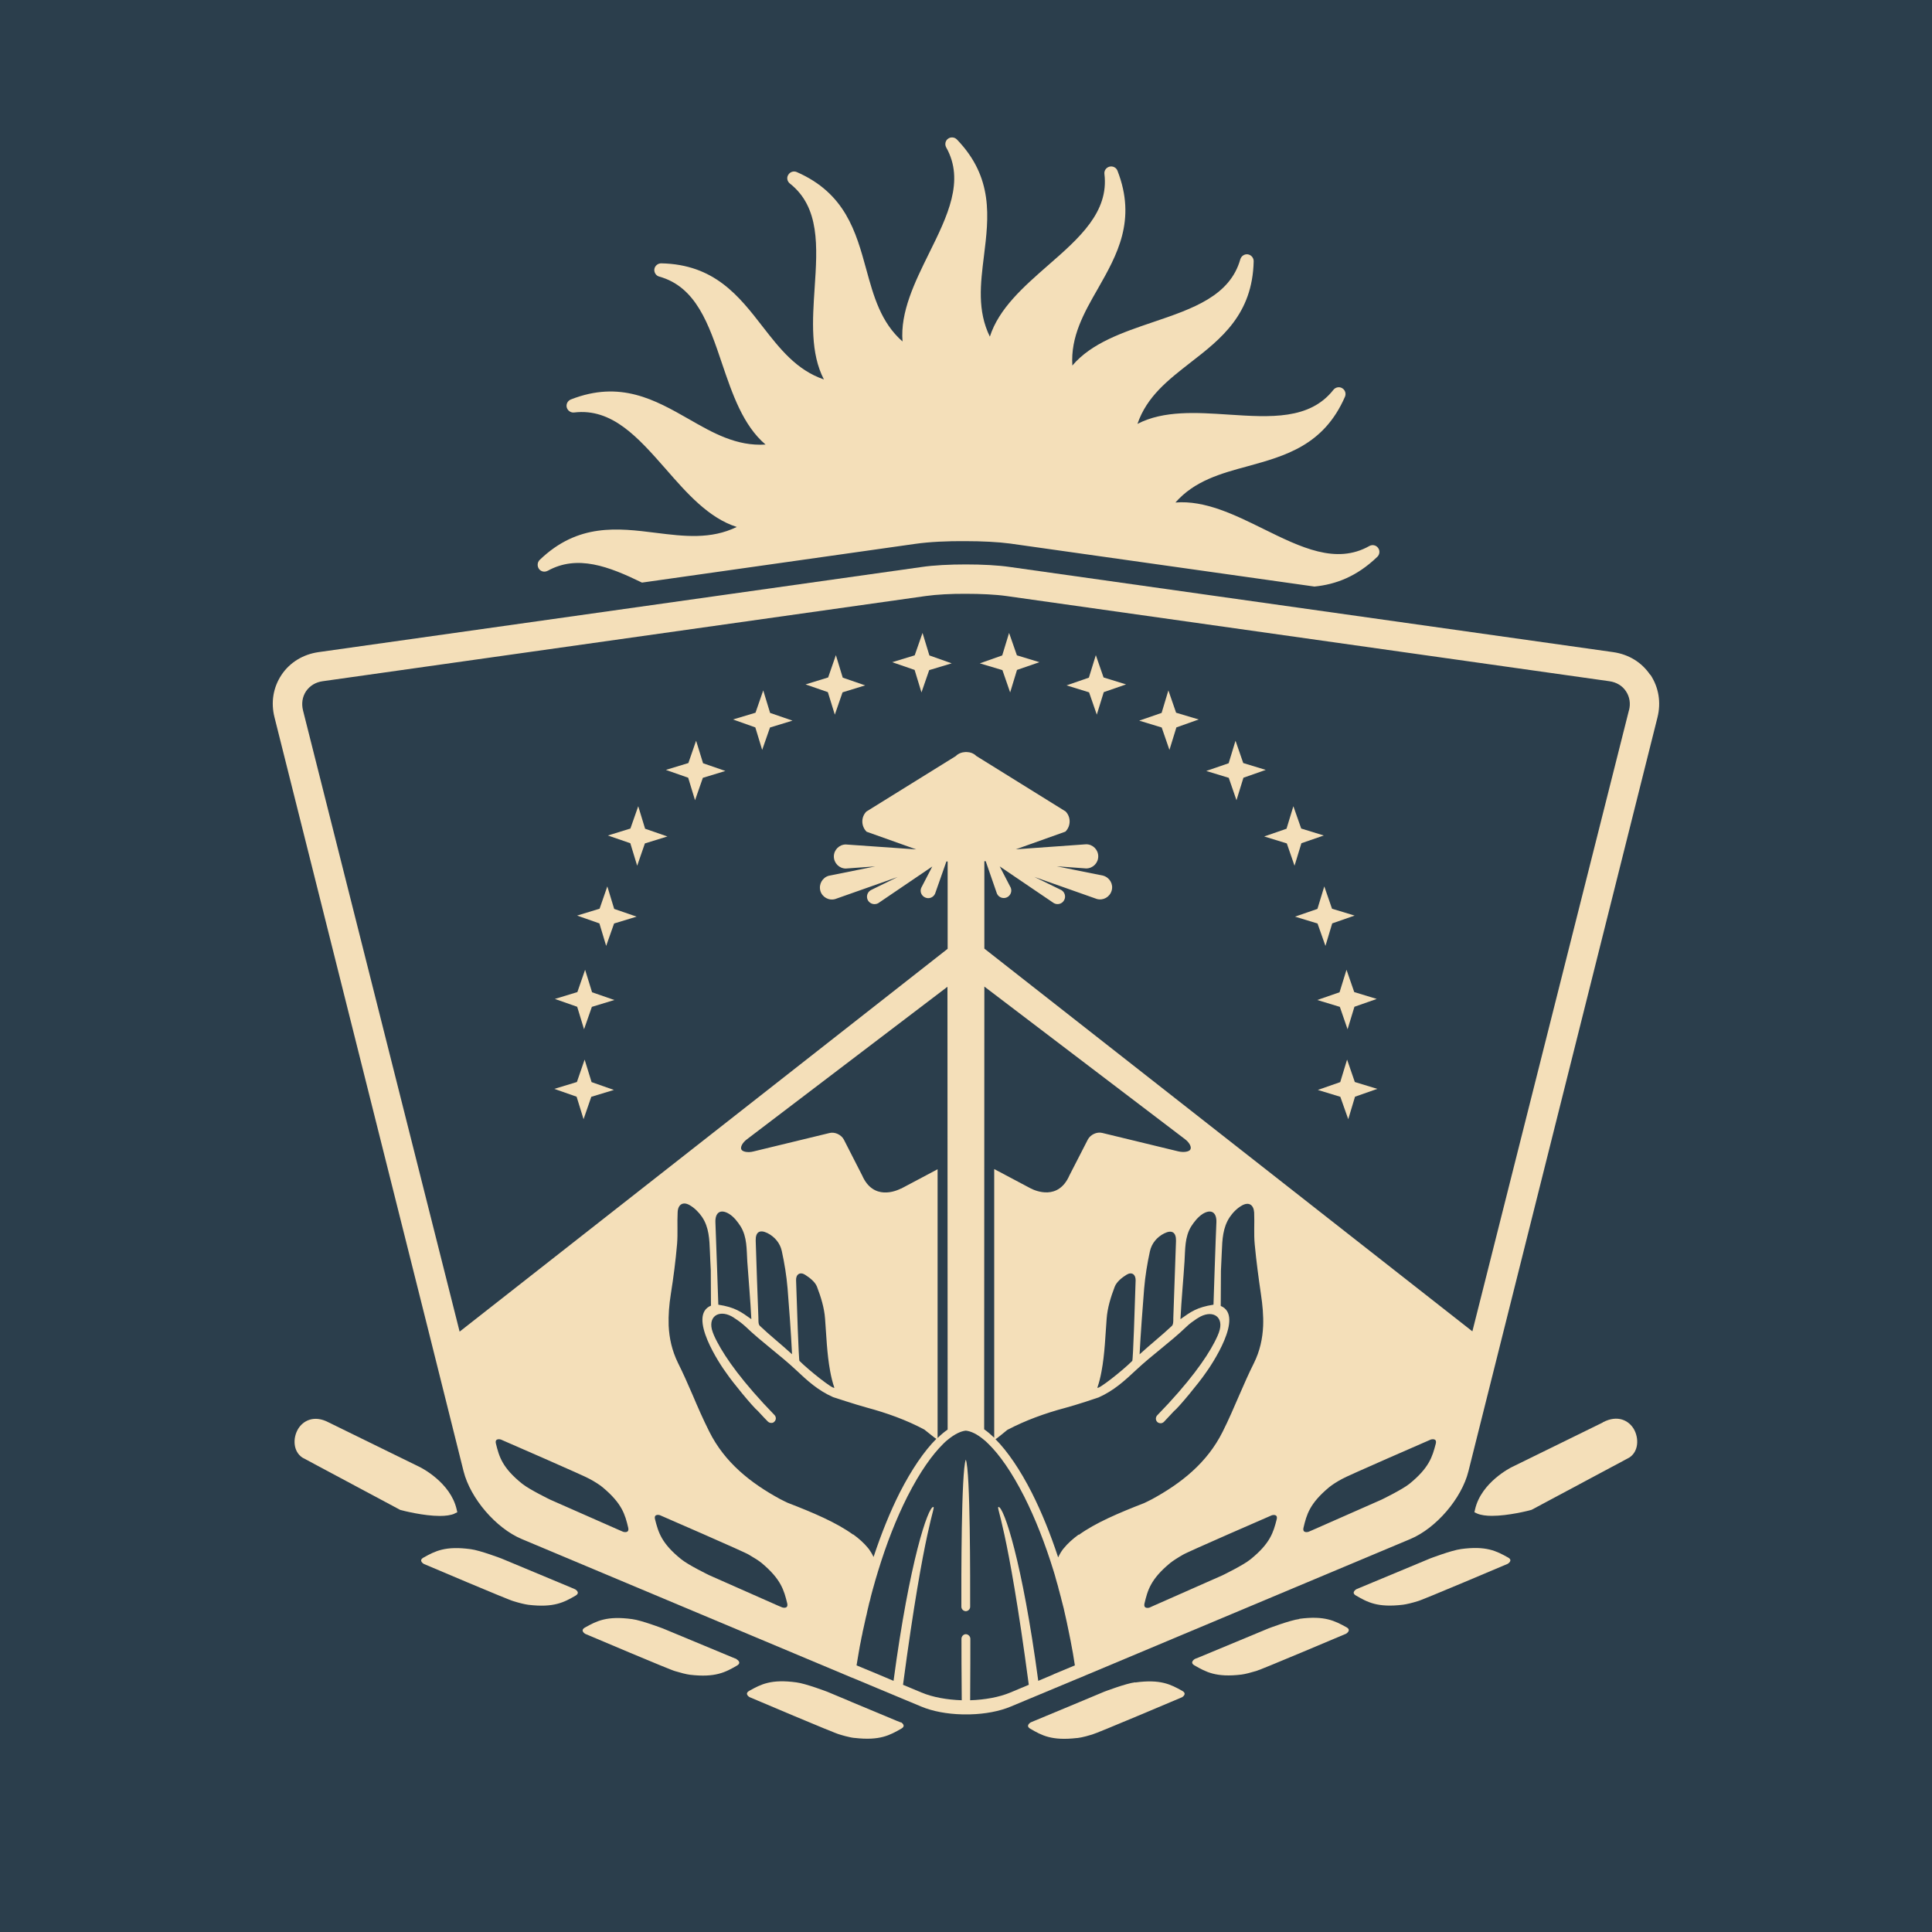
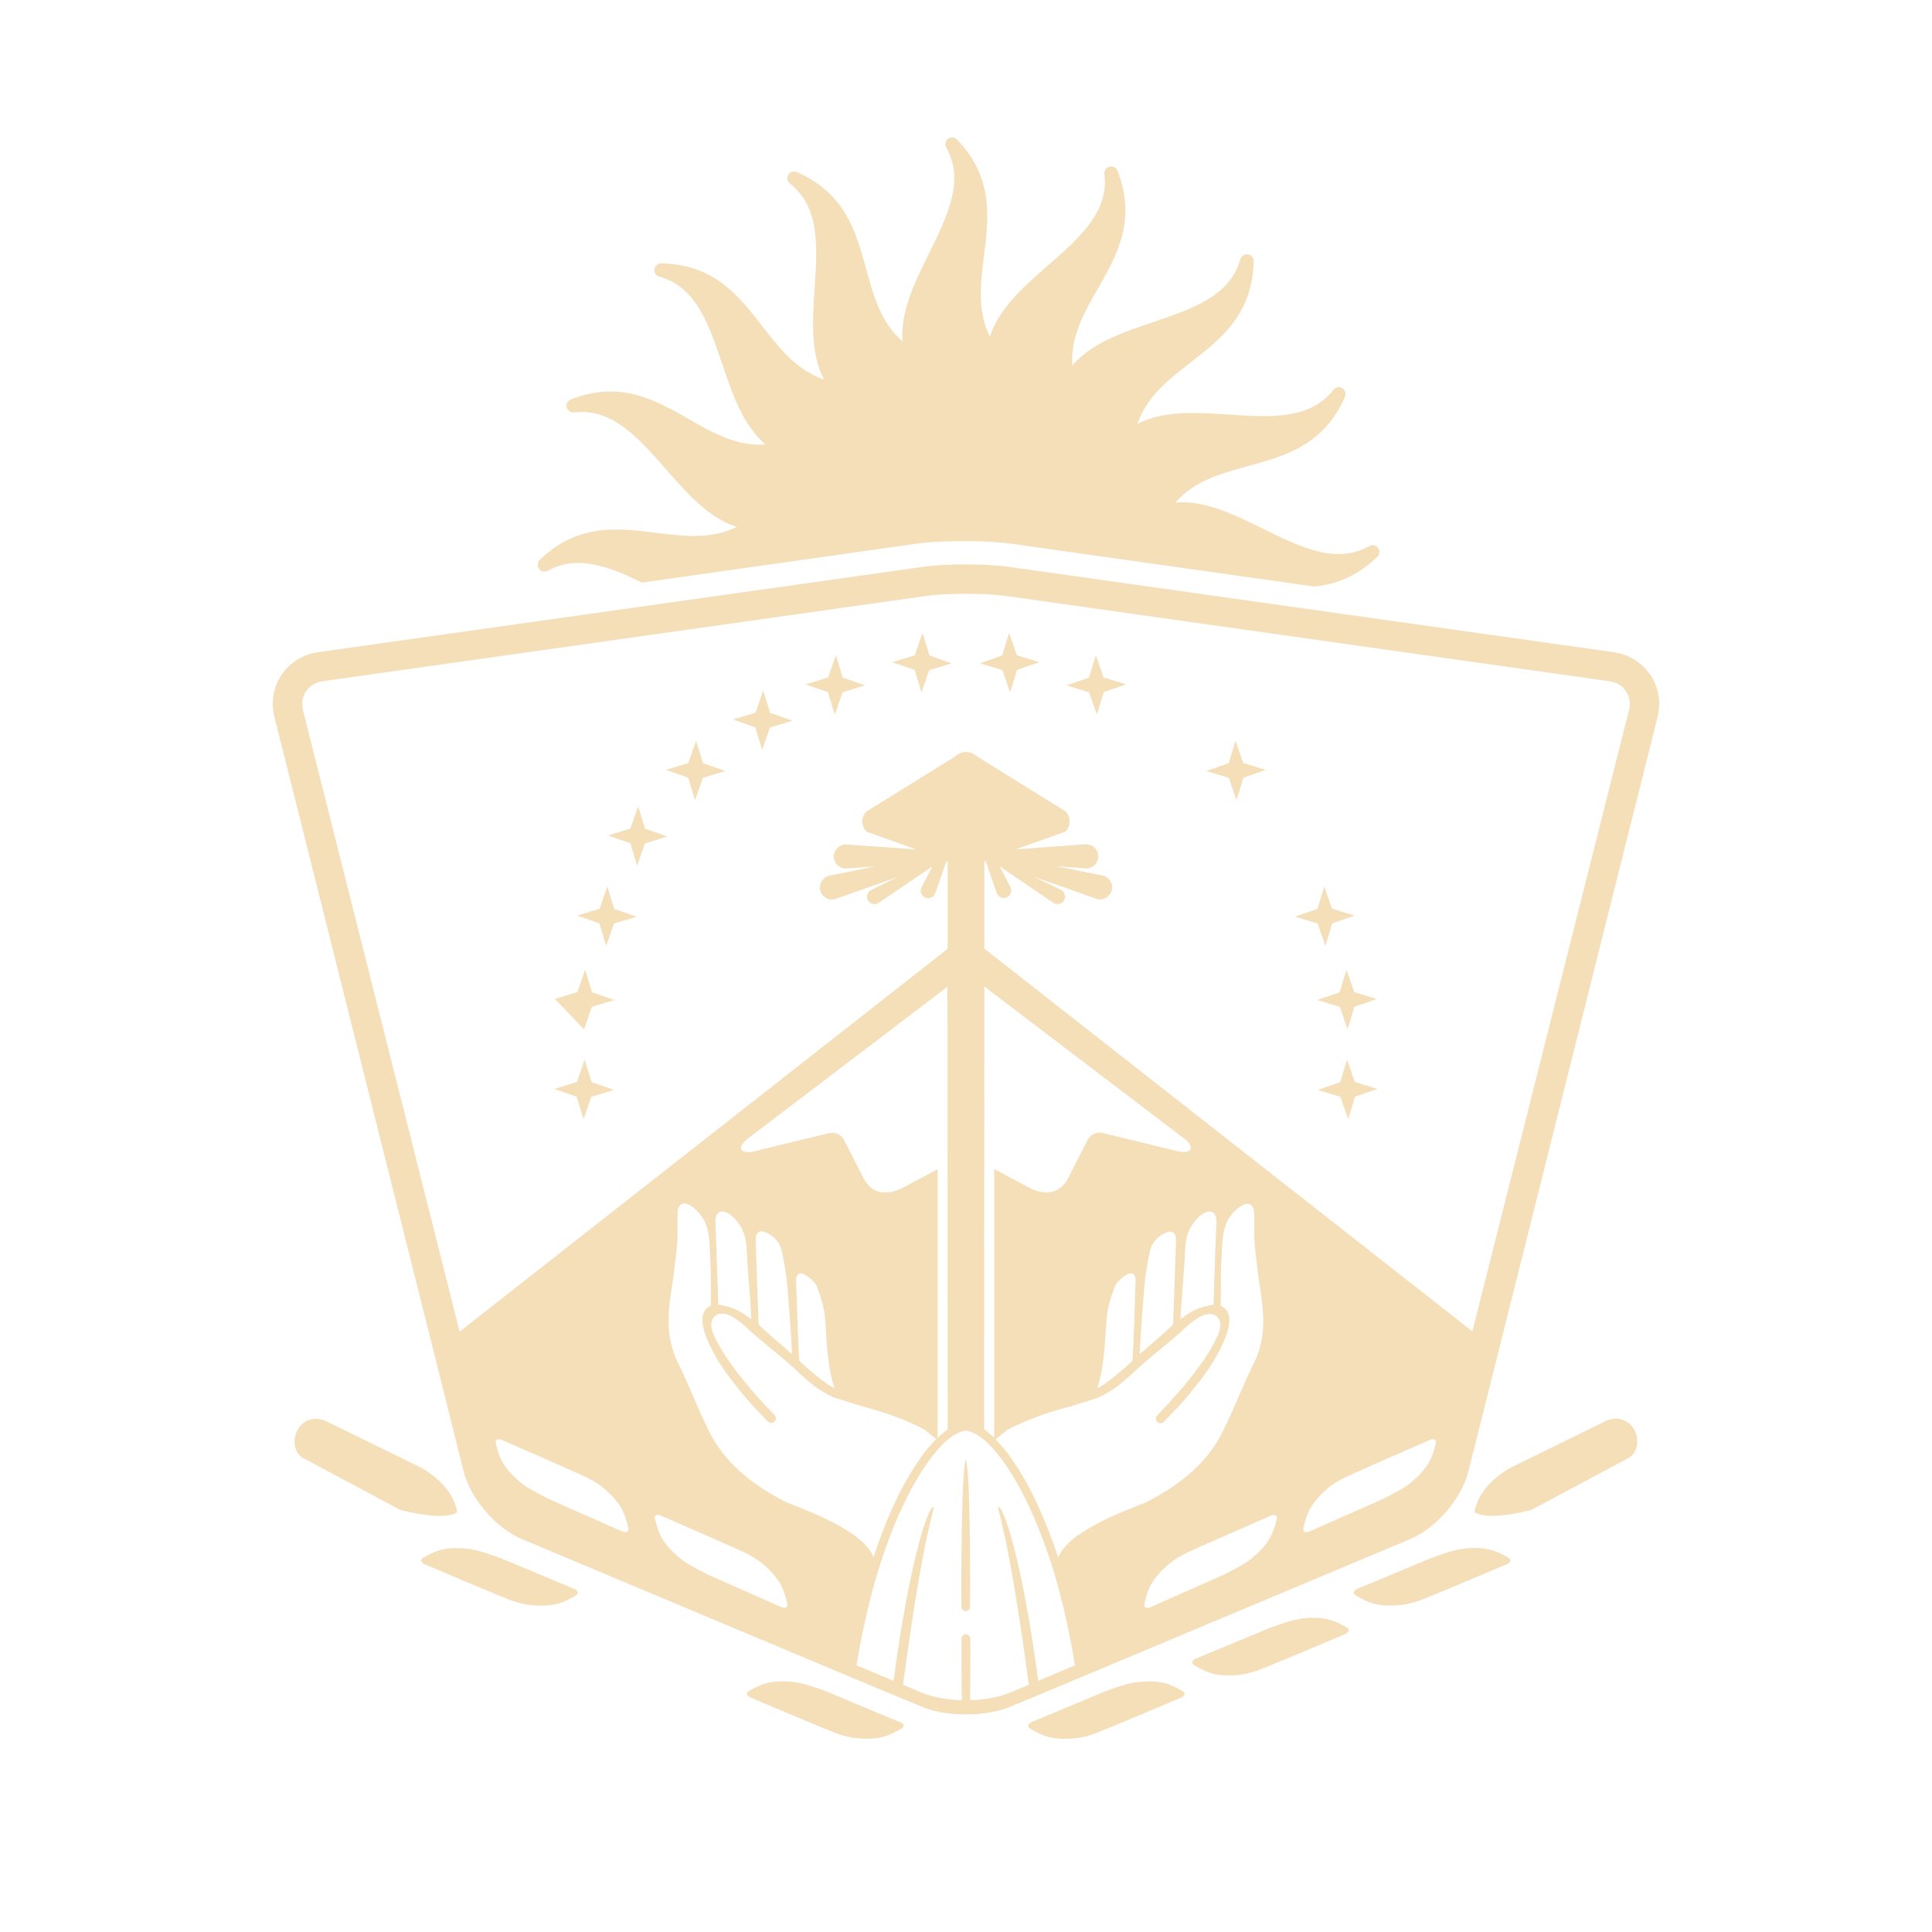
<svg xmlns="http://www.w3.org/2000/svg" width="20" height="20" viewBox="0 0 20 20" fill="none">
-   <rect width="20" height="20" fill="#2B3E4C" />
  <path d="M6.052 10.969L5.972 11.201L5.738 11.272L5.969 11.353L6.041 11.586L6.121 11.354L6.355 11.283L6.124 11.202L6.052 10.969Z" fill="#F4DFB9" />
-   <path d="M6.057 10.039L5.977 10.27L5.744 10.341L5.975 10.422L6.046 10.655L6.127 10.423L6.36 10.352L6.129 10.272L6.057 10.039Z" fill="#F4DFB9" />
+   <path d="M6.057 10.039L5.977 10.27L5.744 10.341L6.046 10.655L6.127 10.423L6.36 10.352L6.129 10.272L6.057 10.039Z" fill="#F4DFB9" />
  <path d="M6.287 9.176L6.207 9.407L5.974 9.478L6.205 9.559L6.275 9.792L6.357 9.56L6.59 9.489L6.358 9.409L6.287 9.176Z" fill="#F4DFB9" />
  <path d="M6.607 8.346L6.526 8.577L6.293 8.649L6.525 8.729L6.596 8.962L6.676 8.731L6.909 8.659L6.678 8.579L6.607 8.346Z" fill="#F4DFB9" />
  <path d="M7.206 7.668L7.126 7.899L6.893 7.97L7.124 8.051L7.195 8.284L7.276 8.052L7.509 7.981L7.278 7.901L7.206 7.668Z" fill="#F4DFB9" />
  <path d="M7.901 7.147L7.821 7.378L7.588 7.448L7.819 7.53L7.89 7.763L7.971 7.531L8.204 7.46L7.972 7.38L7.901 7.147Z" fill="#F4DFB9" />
  <path d="M8.653 6.782L8.573 7.013L8.339 7.085L8.57 7.165L8.642 7.398L8.722 7.167L8.956 7.095L8.724 7.015L8.653 6.782Z" fill="#F4DFB9" />
  <path d="M9.55 6.552L9.469 6.784L9.236 6.855L9.468 6.935L9.539 7.168L9.619 6.937L9.852 6.867L9.621 6.785L9.55 6.552Z" fill="#F4DFB9" />
  <path d="M13.945 10.969L13.874 11.202L13.642 11.283L13.875 11.354L13.957 11.586L14.027 11.353L14.258 11.272L14.025 11.201L13.945 10.969Z" fill="#F4DFB9" />
  <path d="M13.95 10.655L14.021 10.422L14.252 10.341L14.019 10.27L13.939 10.039L13.867 10.272L13.636 10.352L13.87 10.423L13.95 10.655Z" fill="#F4DFB9" />
  <path d="M13.721 9.792L13.791 9.559L14.023 9.478L13.789 9.407L13.709 9.176L13.638 9.409L13.406 9.489L13.639 9.56L13.721 9.792Z" fill="#F4DFB9" />
-   <path d="M13.704 8.649L13.47 8.577L13.389 8.346L13.318 8.579L13.087 8.659L13.321 8.731L13.401 8.962L13.472 8.729L13.704 8.649Z" fill="#F4DFB9" />
  <path d="M12.87 7.899L12.79 7.668L12.719 7.901L12.487 7.981L12.72 8.052L12.8 8.284L12.872 8.051L13.103 7.97L12.87 7.899Z" fill="#F4DFB9" />
-   <path d="M12.095 7.147L12.025 7.38L11.793 7.46L12.026 7.531L12.106 7.763L12.178 7.53L12.409 7.448L12.175 7.378L12.095 7.147Z" fill="#F4DFB9" />
  <path d="M11.344 6.782L11.272 7.015L11.041 7.095L11.274 7.167L11.354 7.398L11.426 7.165L11.657 7.085L11.424 7.013L11.344 6.782Z" fill="#F4DFB9" />
  <path d="M10.446 6.552L10.375 6.785L10.143 6.867L10.377 6.937L10.457 7.168L10.528 6.935L10.76 6.855L10.527 6.784L10.446 6.552Z" fill="#F4DFB9" />
  <path d="M16.591 14.726L15.653 15.186C15.64 15.192 15.334 15.345 15.27 15.624L15.263 15.655L15.291 15.668C15.331 15.685 15.385 15.692 15.444 15.692C15.614 15.692 15.823 15.639 15.854 15.63L16.866 15.089C16.965 15.025 16.967 14.886 16.913 14.793C16.863 14.708 16.749 14.641 16.592 14.724L16.591 14.726Z" fill="#F4DFB9" />
  <path d="M5.666 5.911C5.976 5.737 6.303 5.864 6.646 6.031L9.475 5.63C9.621 5.609 9.811 5.6 9.997 5.602C10.164 5.602 10.331 5.61 10.458 5.627L13.607 6.072C13.826 6.05 14.044 5.97 14.258 5.764C14.283 5.74 14.287 5.7 14.266 5.672C14.245 5.643 14.207 5.635 14.176 5.652C13.831 5.847 13.466 5.666 13.078 5.475C12.78 5.328 12.473 5.177 12.168 5.202C12.366 4.977 12.636 4.902 12.918 4.826C13.305 4.719 13.704 4.61 13.923 4.107C13.937 4.075 13.925 4.037 13.895 4.019C13.865 4 13.825 4.008 13.803 4.036C13.558 4.347 13.151 4.32 12.72 4.292C12.388 4.27 12.047 4.247 11.775 4.388C11.872 4.104 12.093 3.933 12.324 3.753C12.64 3.508 12.966 3.254 12.978 2.704C12.978 2.668 12.952 2.639 12.918 2.633C12.884 2.628 12.851 2.649 12.84 2.683C12.733 3.064 12.348 3.195 11.938 3.334C11.623 3.441 11.299 3.55 11.101 3.784C11.082 3.485 11.22 3.241 11.366 2.987C11.563 2.64 11.768 2.28 11.568 1.767C11.555 1.734 11.52 1.717 11.486 1.725C11.451 1.734 11.428 1.766 11.433 1.802C11.48 2.195 11.174 2.464 10.848 2.748C10.597 2.968 10.34 3.193 10.247 3.485C10.115 3.216 10.15 2.938 10.186 2.648C10.235 2.25 10.287 1.839 9.906 1.444C9.882 1.419 9.842 1.415 9.814 1.436C9.786 1.456 9.778 1.495 9.795 1.526C9.989 1.871 9.808 2.237 9.616 2.625C9.469 2.923 9.318 3.23 9.343 3.535C9.118 3.337 9.044 3.067 8.967 2.786C8.861 2.4 8.751 2.001 8.248 1.781C8.216 1.767 8.178 1.779 8.16 1.81C8.141 1.839 8.149 1.878 8.177 1.9C8.488 2.145 8.462 2.552 8.433 2.983C8.411 3.315 8.388 3.656 8.529 3.928C8.245 3.831 8.073 3.61 7.894 3.38C7.649 3.064 7.395 2.737 6.845 2.726C6.81 2.726 6.78 2.751 6.774 2.785C6.769 2.819 6.79 2.854 6.824 2.863C7.206 2.969 7.337 3.355 7.475 3.765C7.582 4.08 7.692 4.404 7.925 4.602C7.626 4.621 7.382 4.483 7.13 4.338C6.782 4.14 6.422 3.934 5.91 4.135C5.877 4.148 5.858 4.183 5.867 4.218C5.877 4.252 5.909 4.274 5.944 4.27C6.337 4.223 6.606 4.53 6.891 4.854C7.11 5.105 7.335 5.362 7.627 5.455C7.358 5.586 7.08 5.552 6.791 5.516C6.393 5.466 5.983 5.415 5.587 5.796C5.562 5.82 5.559 5.86 5.579 5.889C5.6 5.918 5.639 5.926 5.67 5.908L5.666 5.911Z" fill="#F4DFB9" />
-   <path d="M7.624 17.174L7.582 17.157L6.863 16.858C6.863 16.858 6.64 16.773 6.544 16.761C6.281 16.725 6.176 16.781 6.056 16.848C5.999 16.88 6.059 16.914 6.059 16.914C6.059 16.914 6.954 17.294 6.99 17.3C7.046 17.317 7.104 17.332 7.142 17.337C7.405 17.368 7.51 17.311 7.629 17.242C7.685 17.209 7.624 17.176 7.624 17.176V17.174Z" fill="#F4DFB9" />
  <path d="M5.953 16.452L5.911 16.434L5.192 16.134C5.192 16.134 4.969 16.049 4.873 16.037C4.61 16.001 4.504 16.057 4.384 16.124C4.327 16.156 4.388 16.19 4.388 16.19C4.388 16.19 5.283 16.571 5.318 16.576C5.375 16.594 5.433 16.608 5.471 16.613C5.734 16.644 5.839 16.587 5.958 16.518C6.014 16.485 5.953 16.452 5.953 16.452Z" fill="#F4DFB9" />
  <path d="M9.326 17.831L9.283 17.814L8.823 17.622L8.779 17.603L8.736 17.585L8.564 17.513C8.564 17.513 8.341 17.428 8.245 17.416C7.982 17.38 7.877 17.436 7.757 17.503C7.7 17.535 7.76 17.569 7.76 17.569C7.76 17.569 8.656 17.95 8.691 17.955C8.712 17.961 8.733 17.968 8.754 17.973C8.77 17.977 8.786 17.981 8.801 17.984C8.817 17.987 8.831 17.99 8.843 17.991C8.844 17.991 8.847 17.991 8.848 17.991C9.108 18.021 9.211 17.963 9.33 17.895C9.387 17.863 9.326 17.828 9.326 17.828V17.831Z" fill="#F4DFB9" />
  <path d="M4.705 15.668L4.734 15.655L4.727 15.624C4.663 15.345 4.357 15.192 4.344 15.186L3.405 14.726C3.249 14.642 3.134 14.71 3.085 14.794C3.03 14.887 3.033 15.026 3.132 15.09L4.144 15.631C4.175 15.639 4.384 15.693 4.553 15.693C4.613 15.693 4.666 15.686 4.706 15.669L4.705 15.668Z" fill="#F4DFB9" />
  <path d="M13.451 16.76C13.355 16.772 13.132 16.857 13.132 16.857L12.413 17.156L12.37 17.173C12.37 17.173 12.309 17.208 12.365 17.24C12.484 17.308 12.588 17.367 12.852 17.335C12.89 17.33 12.948 17.315 13.004 17.298C13.04 17.291 13.935 16.912 13.935 16.912C13.935 16.912 13.995 16.876 13.938 16.845C13.818 16.779 13.713 16.723 13.45 16.758L13.451 16.76Z" fill="#F4DFB9" />
  <path d="M15.124 16.036C15.027 16.048 14.805 16.133 14.805 16.133L14.085 16.433L14.042 16.451C14.042 16.451 13.981 16.485 14.037 16.517C14.156 16.586 14.26 16.644 14.524 16.612C14.562 16.607 14.62 16.593 14.677 16.575C14.712 16.569 15.607 16.189 15.607 16.189C15.607 16.189 15.668 16.154 15.611 16.123C15.491 16.056 15.385 16 15.122 16.036H15.124Z" fill="#F4DFB9" />
  <path d="M11.751 17.415C11.655 17.427 11.432 17.512 11.432 17.512L11.26 17.584L11.217 17.602L11.174 17.62L10.713 17.812L10.67 17.83C10.67 17.83 10.61 17.864 10.666 17.896C10.784 17.965 10.888 18.022 11.148 17.992C11.149 17.992 11.152 17.992 11.153 17.992C11.165 17.991 11.179 17.987 11.195 17.985C11.21 17.982 11.226 17.978 11.242 17.974C11.263 17.968 11.284 17.962 11.305 17.956C11.34 17.95 12.236 17.57 12.236 17.57C12.236 17.57 12.295 17.536 12.239 17.504C12.119 17.437 12.014 17.381 11.751 17.417V17.415Z" fill="#F4DFB9" />
  <path d="M17.082 6.985C16.995 6.856 16.86 6.774 16.701 6.751L10.459 5.87C10.332 5.851 10.165 5.843 9.998 5.843C9.831 5.843 9.665 5.851 9.538 5.87L3.296 6.751C3.137 6.774 3.001 6.857 2.915 6.985C2.828 7.115 2.802 7.271 2.842 7.427L4.443 13.807L4.799 15.231C4.87 15.512 5.134 15.82 5.401 15.932L8.402 17.192L8.762 17.343L8.804 17.361L8.847 17.378L9.088 17.479L9.536 17.666C9.655 17.716 9.805 17.743 9.957 17.747H9.959C9.959 17.747 9.966 17.747 9.969 17.747C9.98 17.747 9.99 17.747 10 17.747C10.011 17.747 10.021 17.747 10.031 17.747C10.034 17.747 10.038 17.747 10.041 17.747H10.044C10.196 17.743 10.345 17.716 10.464 17.666L10.912 17.479L11.154 17.378L11.196 17.361L11.238 17.343L11.598 17.192L14.6 15.932C14.867 15.82 15.131 15.512 15.201 15.231L15.558 13.807L17.158 7.427C17.197 7.271 17.171 7.115 17.085 6.985H17.082ZM6.451 15.857L6.409 15.839L5.697 15.525C5.697 15.525 5.482 15.421 5.406 15.36C5.199 15.194 5.167 15.079 5.134 14.945C5.118 14.882 5.185 14.902 5.185 14.902C5.185 14.902 6.076 15.289 6.106 15.311C6.158 15.339 6.208 15.371 6.238 15.396C6.441 15.565 6.471 15.68 6.503 15.814C6.518 15.878 6.451 15.857 6.451 15.857ZM8.098 16.64L8.055 16.622L7.343 16.307C7.343 16.307 7.128 16.203 7.053 16.142C6.846 15.976 6.815 15.861 6.781 15.728C6.765 15.665 6.831 15.685 6.831 15.685C6.831 15.685 7.723 16.072 7.752 16.094C7.803 16.124 7.854 16.155 7.883 16.179C8.086 16.348 8.116 16.463 8.149 16.597C8.164 16.661 8.098 16.64 8.098 16.64ZM8.831 15.886C8.659 15.761 8.416 15.658 8.154 15.557C8.154 15.557 8.093 15.528 8.075 15.518C7.77 15.352 7.502 15.14 7.342 14.819C7.279 14.694 7.223 14.566 7.168 14.436C7.12 14.325 7.072 14.216 7.018 14.108C6.956 13.981 6.928 13.853 6.922 13.723C6.918 13.614 6.927 13.505 6.945 13.392C6.972 13.222 6.994 13.051 7.009 12.879C7.018 12.769 7.009 12.658 7.015 12.549C7.018 12.469 7.07 12.435 7.14 12.476C7.189 12.504 7.235 12.55 7.267 12.597C7.34 12.704 7.344 12.831 7.349 12.956C7.351 13.021 7.355 13.086 7.358 13.151L7.36 13.516C7.112 13.618 7.456 14.13 7.523 14.219C7.58 14.304 7.792 14.563 7.846 14.607C7.896 14.662 7.934 14.701 7.949 14.716C7.961 14.727 7.974 14.731 7.988 14.73C7.998 14.73 8.009 14.726 8.017 14.716C8.036 14.698 8.036 14.668 8.018 14.649C7.687 14.308 7.512 14.059 7.425 13.893C7.401 13.848 7.38 13.803 7.369 13.761C7.334 13.615 7.459 13.551 7.596 13.64C7.6 13.644 7.606 13.647 7.612 13.651C7.644 13.672 7.68 13.698 7.718 13.733C7.884 13.892 8.071 14.024 8.238 14.18C8.358 14.293 8.466 14.393 8.624 14.463C8.624 14.463 8.858 14.54 8.972 14.571C9.18 14.627 9.382 14.699 9.569 14.799C9.605 14.827 9.683 14.892 9.693 14.895C9.567 15.021 9.438 15.21 9.315 15.45C9.215 15.648 9.124 15.873 9.043 16.118C9.028 16.086 9.011 16.058 8.992 16.032C8.989 16.03 8.987 16.028 8.985 16.024C8.944 15.974 8.892 15.927 8.831 15.883V15.886ZM9.328 12.303C9.278 12.329 9.041 12.432 8.925 12.168L8.735 11.796C8.708 11.746 8.642 11.715 8.587 11.729L7.799 11.92C7.744 11.934 7.688 11.924 7.675 11.9C7.661 11.876 7.686 11.828 7.732 11.794L9.808 10.215L9.81 14.799C9.776 14.822 9.742 14.851 9.706 14.886V12.104L9.329 12.304L9.328 12.303ZM8.637 14.365C8.63 14.389 8.373 14.185 8.276 14.088C8.268 14.08 8.249 13.502 8.241 13.254C8.238 13.192 8.282 13.163 8.334 13.196C8.382 13.227 8.437 13.269 8.457 13.319C8.498 13.426 8.533 13.539 8.541 13.651C8.554 13.817 8.56 14.015 8.594 14.196C8.605 14.256 8.619 14.313 8.637 14.365ZM8.199 14.019C8.089 13.918 7.963 13.818 7.866 13.725C7.848 13.709 7.852 13.668 7.851 13.644C7.84 13.378 7.832 13.11 7.823 12.842C7.821 12.755 7.863 12.725 7.945 12.765C8.021 12.804 8.075 12.869 8.093 12.95C8.121 13.078 8.142 13.207 8.153 13.338C8.17 13.55 8.188 13.789 8.199 14.017V14.019ZM7.736 13.059C7.749 13.248 7.768 13.455 7.778 13.656C7.671 13.58 7.61 13.533 7.436 13.506C7.436 13.499 7.412 12.799 7.406 12.656C7.401 12.551 7.459 12.511 7.549 12.567C7.597 12.597 7.636 12.647 7.667 12.696C7.735 12.806 7.728 12.935 7.736 13.059ZM10.909 17.332L10.748 17.4C10.582 16.159 10.391 15.6 10.337 15.6C10.307 15.6 10.427 15.765 10.65 17.441L10.461 17.52C10.343 17.57 10.194 17.596 10.043 17.601C10.045 17.325 10.045 17.068 10.045 16.965C10.045 16.94 10.024 16.918 9.999 16.917C9.974 16.917 9.953 16.939 9.953 16.965C9.953 17.068 9.953 17.326 9.956 17.601C9.805 17.596 9.655 17.57 9.537 17.52L9.348 17.441C9.571 15.765 9.691 15.6 9.661 15.6C9.607 15.6 9.416 16.158 9.25 17.4L9.089 17.332L8.867 17.24C8.874 17.197 8.881 17.156 8.888 17.115C8.892 17.09 8.897 17.065 8.901 17.04C8.905 17.023 8.907 17.008 8.911 16.991C8.915 16.965 8.921 16.939 8.927 16.912C8.929 16.897 8.932 16.883 8.936 16.868C8.941 16.843 8.947 16.817 8.953 16.791C8.956 16.777 8.96 16.762 8.963 16.746C8.969 16.722 8.975 16.699 8.979 16.675C8.983 16.658 8.987 16.64 8.991 16.625C8.995 16.604 9.001 16.583 9.007 16.563C9.011 16.543 9.016 16.524 9.021 16.505C9.026 16.487 9.031 16.47 9.035 16.453C9.042 16.43 9.048 16.407 9.054 16.386C9.057 16.372 9.062 16.359 9.065 16.347C9.073 16.32 9.081 16.293 9.089 16.267C9.176 15.981 9.279 15.719 9.393 15.493C9.526 15.231 9.653 15.057 9.761 14.95C9.771 14.939 9.782 14.93 9.791 14.921C9.797 14.915 9.802 14.911 9.809 14.906C9.884 14.844 9.948 14.815 9.998 14.81C10.048 14.815 10.113 14.843 10.187 14.906C10.192 14.911 10.198 14.916 10.205 14.921C10.215 14.93 10.224 14.939 10.235 14.95C10.344 15.057 10.47 15.231 10.603 15.493C10.717 15.719 10.82 15.981 10.908 16.267C10.916 16.293 10.924 16.319 10.931 16.347C10.934 16.359 10.939 16.373 10.942 16.386C10.949 16.408 10.955 16.43 10.96 16.453C10.965 16.47 10.97 16.487 10.974 16.505C10.979 16.524 10.985 16.543 10.989 16.563C10.995 16.583 10.999 16.604 11.005 16.625C11.01 16.64 11.013 16.658 11.017 16.675C11.022 16.698 11.028 16.722 11.033 16.746C11.036 16.761 11.039 16.775 11.043 16.791C11.049 16.817 11.054 16.842 11.059 16.868C11.062 16.883 11.065 16.897 11.068 16.912C11.074 16.938 11.078 16.964 11.084 16.991C11.087 17.008 11.09 17.023 11.093 17.04C11.098 17.065 11.102 17.09 11.107 17.115C11.114 17.156 11.121 17.198 11.127 17.24L10.906 17.332H10.909ZM12.323 11.899C12.31 11.923 12.254 11.932 12.198 11.919L11.41 11.728C11.355 11.714 11.289 11.745 11.262 11.795L11.071 12.167C10.956 12.431 10.719 12.328 10.669 12.302L10.292 12.102V14.883C10.256 14.849 10.222 14.82 10.188 14.796L10.19 10.213L12.266 11.792C12.312 11.826 12.337 11.874 12.323 11.898V11.899ZM12.331 12.696C12.362 12.647 12.402 12.598 12.449 12.567C12.539 12.511 12.597 12.551 12.592 12.656C12.585 12.799 12.562 13.499 12.562 13.506C12.389 13.533 12.327 13.58 12.22 13.656C12.23 13.455 12.25 13.248 12.262 13.059C12.27 12.935 12.263 12.806 12.331 12.696ZM12.174 12.844C12.164 13.11 12.156 13.378 12.146 13.645C12.146 13.669 12.148 13.71 12.131 13.726C12.034 13.818 11.908 13.918 11.797 14.02C11.809 13.791 11.827 13.554 11.844 13.341C11.855 13.211 11.876 13.08 11.904 12.953C11.922 12.872 11.975 12.807 12.052 12.768C12.132 12.728 12.176 12.757 12.174 12.846V12.844ZM11.756 13.254C11.748 13.502 11.73 14.08 11.721 14.088C11.624 14.186 11.366 14.389 11.36 14.365C11.378 14.312 11.392 14.256 11.403 14.196C11.437 14.015 11.443 13.817 11.456 13.651C11.464 13.539 11.499 13.426 11.54 13.319C11.56 13.269 11.613 13.226 11.662 13.196C11.715 13.163 11.757 13.192 11.756 13.254ZM11.166 15.886C11.105 15.931 11.053 15.977 11.012 16.028C11.01 16.03 11.007 16.033 11.005 16.036C10.986 16.061 10.969 16.09 10.954 16.122C10.874 15.878 10.782 15.653 10.682 15.454C10.56 15.214 10.43 15.024 10.305 14.898C10.315 14.896 10.392 14.831 10.428 14.802C10.615 14.704 10.815 14.631 11.025 14.575C11.139 14.545 11.373 14.467 11.373 14.466C11.531 14.395 11.639 14.296 11.759 14.184C11.927 14.026 12.113 13.896 12.279 13.737C12.316 13.7 12.354 13.676 12.385 13.654C12.391 13.651 12.395 13.647 12.401 13.644C12.539 13.555 12.663 13.619 12.627 13.764C12.617 13.805 12.595 13.85 12.571 13.897C12.485 14.062 12.31 14.312 11.979 14.652C11.961 14.672 11.961 14.701 11.98 14.72C11.988 14.728 11.999 14.732 12.009 14.733C12.023 14.735 12.037 14.73 12.048 14.72C12.063 14.704 12.1 14.665 12.151 14.61C12.204 14.568 12.417 14.307 12.474 14.223C12.541 14.133 12.885 13.621 12.637 13.519L12.639 13.155C12.642 13.089 12.645 13.024 12.648 12.959C12.653 12.833 12.658 12.708 12.73 12.6C12.762 12.552 12.808 12.506 12.857 12.479C12.928 12.439 12.978 12.472 12.983 12.552C12.988 12.662 12.978 12.773 12.989 12.883C13.005 13.054 13.028 13.226 13.053 13.396C13.07 13.508 13.08 13.618 13.076 13.726C13.07 13.857 13.043 13.985 12.98 14.112C12.926 14.219 12.878 14.33 12.83 14.44C12.774 14.569 12.719 14.698 12.656 14.823C12.495 15.144 12.228 15.355 11.923 15.521C11.905 15.531 11.844 15.56 11.844 15.56C11.581 15.662 11.339 15.765 11.168 15.889L11.166 15.886ZM12.944 16.143C12.869 16.204 12.654 16.308 12.654 16.308L11.941 16.623L11.899 16.642C11.899 16.642 11.833 16.662 11.848 16.598C11.88 16.465 11.909 16.349 12.114 16.18C12.144 16.156 12.194 16.124 12.245 16.095C12.274 16.073 13.166 15.686 13.166 15.686C13.166 15.686 13.232 15.666 13.216 15.729C13.182 15.862 13.15 15.977 12.944 16.143ZM14.591 15.36C14.515 15.421 14.3 15.525 14.3 15.525L13.588 15.839L13.546 15.857C13.546 15.857 13.479 15.878 13.494 15.814C13.526 15.68 13.556 15.565 13.759 15.396C13.789 15.371 13.839 15.339 13.891 15.311C13.921 15.289 14.812 14.902 14.812 14.902C14.812 14.902 14.879 14.882 14.863 14.945C14.828 15.079 14.796 15.193 14.591 15.36ZM16.863 7.352L15.242 13.782L10.19 9.82V8.915H10.204L10.32 9.25C10.337 9.289 10.383 9.307 10.422 9.29C10.461 9.273 10.479 9.227 10.463 9.189L10.349 8.969L10.909 9.349C10.946 9.37 10.994 9.358 11.015 9.32C11.037 9.283 11.023 9.235 10.987 9.214L10.708 9.078L11.354 9.306C11.42 9.325 11.489 9.286 11.508 9.219C11.527 9.153 11.488 9.085 11.421 9.065L10.94 8.968L11.244 8.99C11.313 8.99 11.369 8.934 11.369 8.865C11.369 8.796 11.313 8.74 11.244 8.74L10.516 8.792L11.029 8.609C11.087 8.551 11.087 8.457 11.031 8.4L10.107 7.826C10.079 7.798 10.043 7.786 10.006 7.785C10.006 7.785 10.004 7.785 10.002 7.785H10C10 7.785 9.999 7.785 9.998 7.785C9.997 7.785 9.996 7.785 9.994 7.785C9.958 7.787 9.921 7.799 9.894 7.827L8.969 8.401C8.912 8.458 8.913 8.552 8.971 8.61L9.485 8.793L8.756 8.742C8.688 8.742 8.632 8.798 8.632 8.866C8.632 8.935 8.688 8.991 8.756 8.991L9.06 8.969L8.579 9.066C8.513 9.085 8.474 9.154 8.492 9.221C8.51 9.287 8.58 9.326 8.646 9.307L9.292 9.079L9.014 9.215C8.977 9.237 8.964 9.283 8.985 9.321C9.007 9.358 9.054 9.37 9.091 9.35L9.651 8.97L9.537 9.19C9.52 9.229 9.538 9.274 9.578 9.291C9.617 9.309 9.663 9.29 9.68 9.251L9.797 8.918H9.81V9.822L4.758 13.785L3.137 7.355C3.119 7.283 3.13 7.213 3.168 7.156C3.207 7.099 3.267 7.062 3.34 7.052L9.583 6.17C9.696 6.154 9.848 6.146 10 6.147C10.152 6.147 10.305 6.154 10.418 6.17L16.66 7.052C16.733 7.062 16.795 7.099 16.832 7.156C16.87 7.213 16.882 7.283 16.863 7.355V7.352Z" fill="#F4DFB9" />
  <path d="M9.952 16.633C9.952 16.658 9.973 16.678 9.998 16.679C10.023 16.678 10.043 16.658 10.043 16.633C10.043 16.382 10.046 15.227 9.998 15.11C9.95 15.227 9.951 16.382 9.952 16.633Z" fill="#F4DFB9" />
</svg>